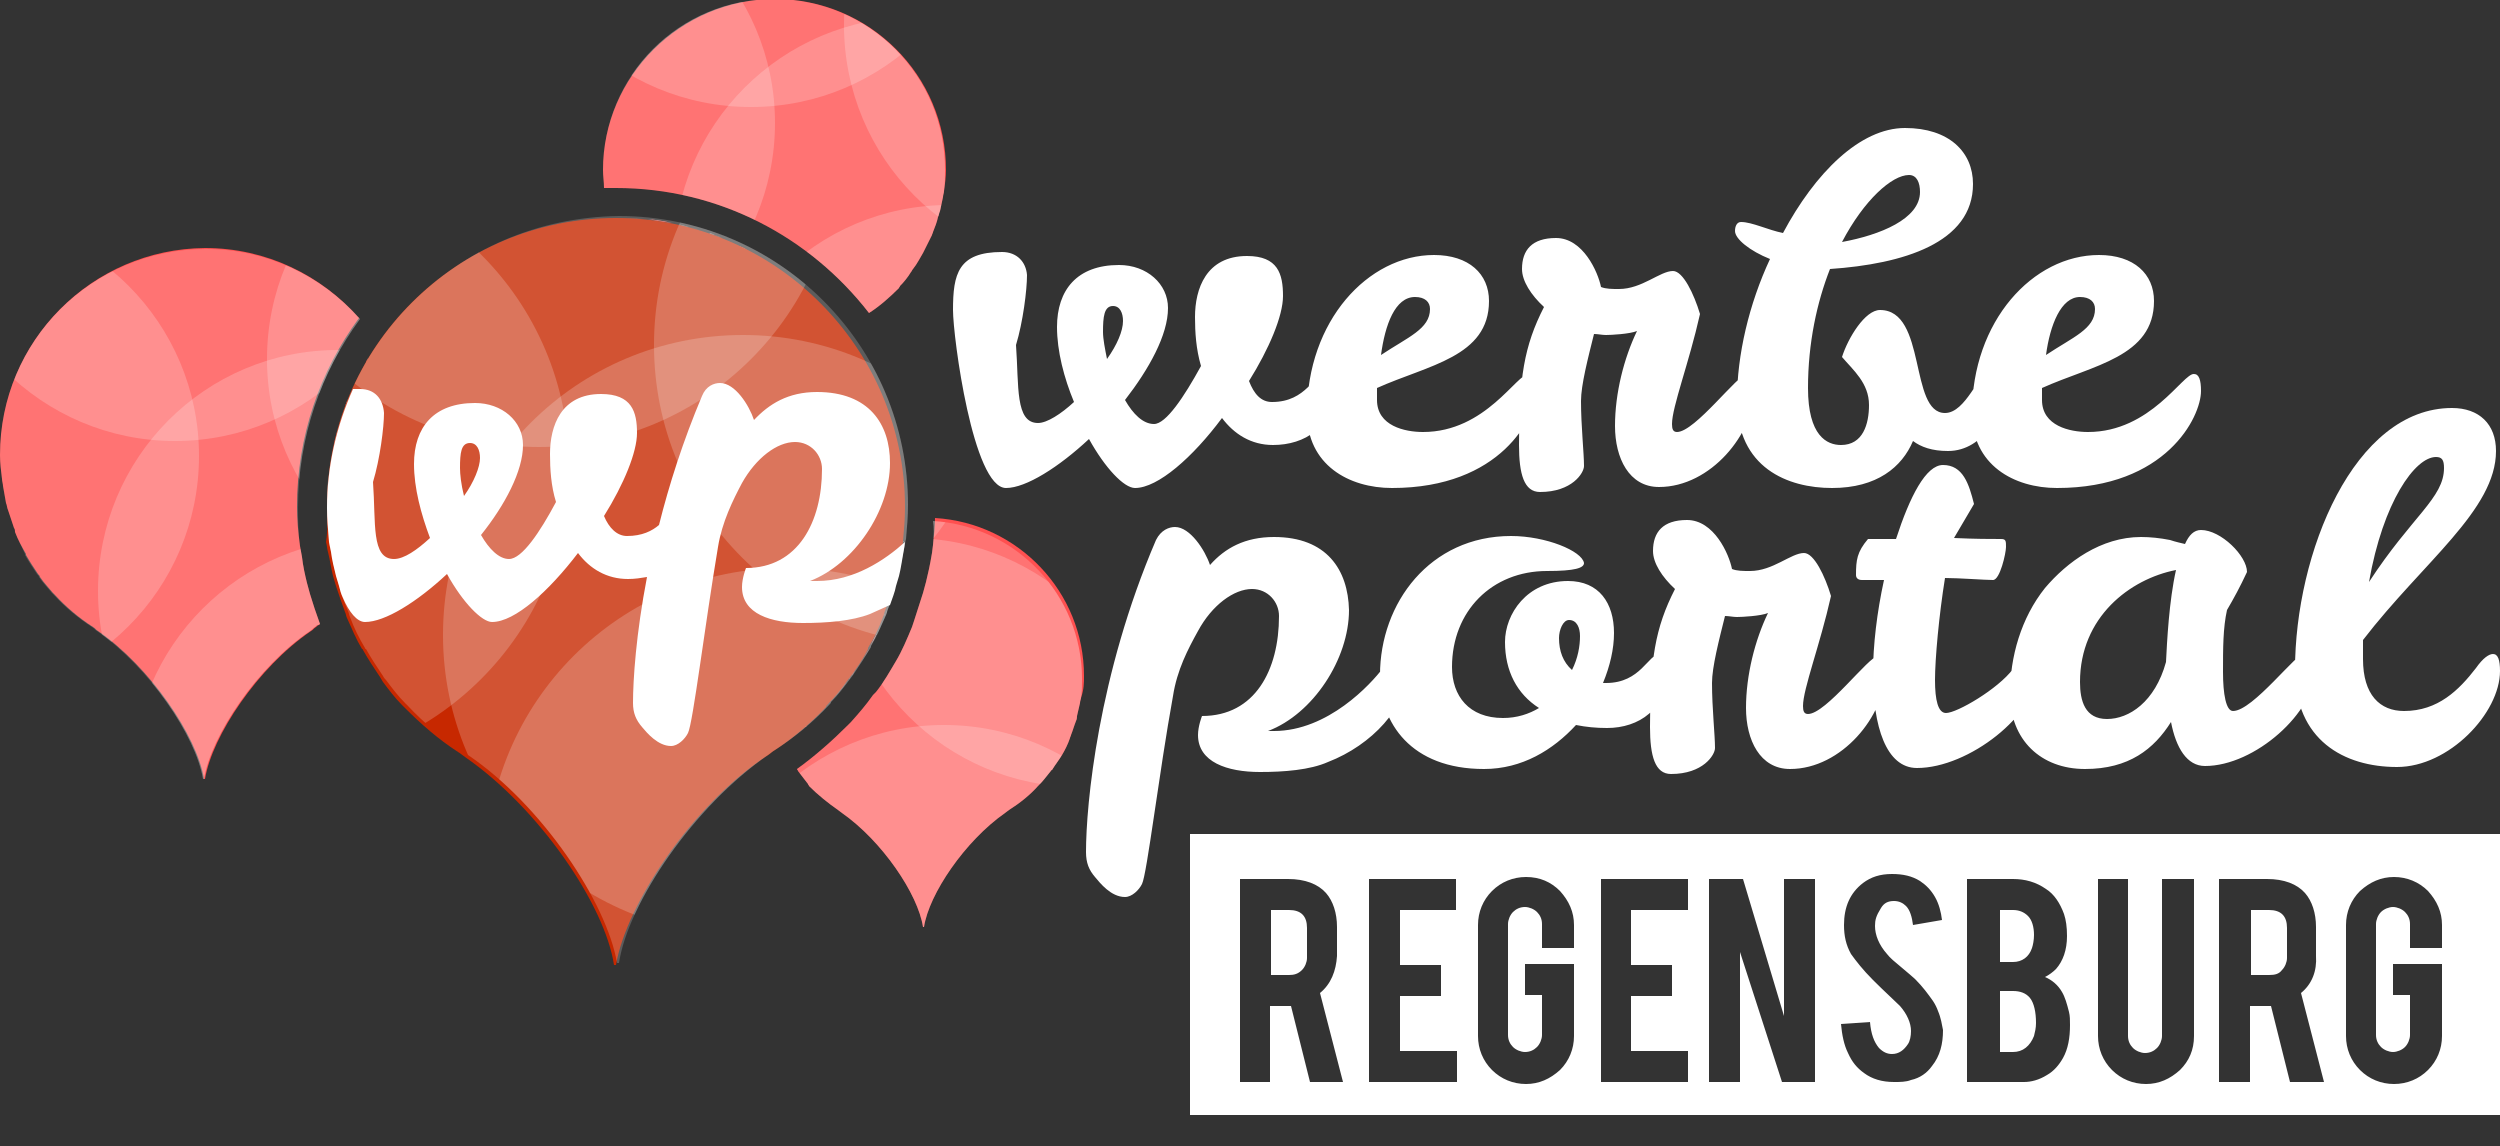
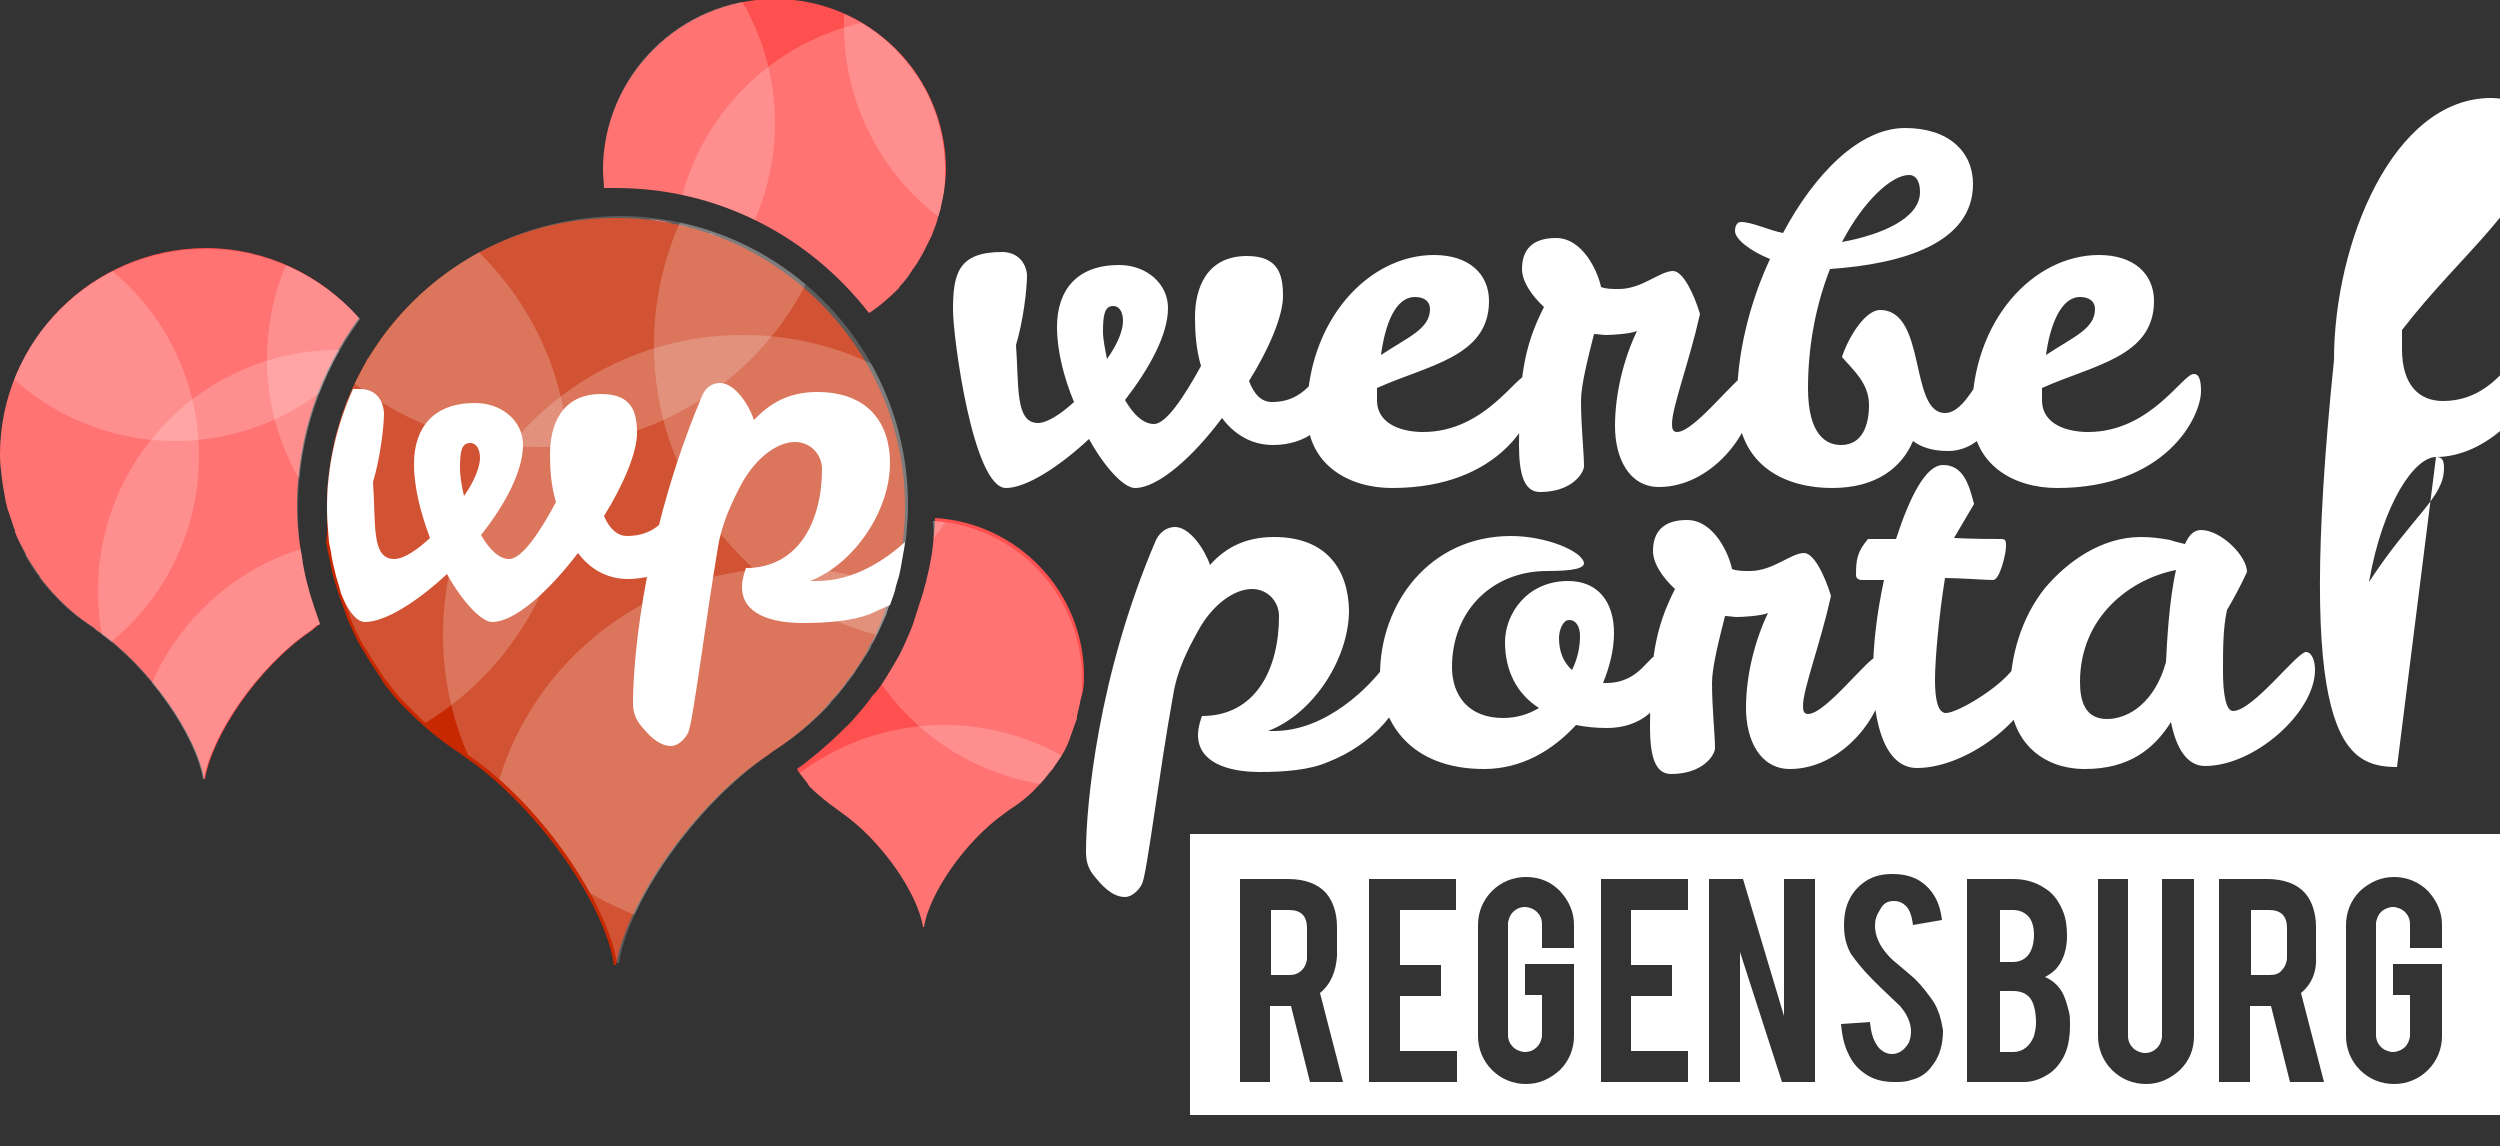
<svg xmlns="http://www.w3.org/2000/svg" xmlns:xlink="http://www.w3.org/1999/xlink" version="1.0" x="0px" y="0px" viewBox="0 0 250 114.6" enable-background="new 0 0 250 114.6" xml:space="preserve">
  <rect x="0" y="0" width="250" height="114.6" fill="#333333" stroke="none" />
  <g id="Ebene_1">
</g>
  <g id="Ebene_2">
    <g>
      <defs>
        <rect id="SVGID_2547_" y="-0.1" width="250" height="111.6" />
      </defs>
      <clipPath id="SVGID_2_">
        <use xlink:href="#SVGID_2547_" overflow="visible" />
      </clipPath>
      <g clip-path="url(#SVGID_2_)">
        <defs>
          <rect id="SVGID_2549_" y="-0.1" width="250" height="111.6" />
        </defs>
        <clipPath id="SVGID_4_">
          <use xlink:href="#SVGID_2549_" overflow="visible" />
        </clipPath>
        <path clip-path="url(#SVGID_4_)" fill="#FF5050" d="M90.5,52C90.5,52,90.5,51.9,90.5,52C90.5,51.9,90.5,51.9,90.5,52     C90.5,51.9,90.5,52,90.5,52 M89.7,57.6c0.2-0.7,0.3-1.4,0.5-2.4C90.1,56,89.9,56.8,89.7,57.6c0,0.1-0.1,0.2-0.1,0.3     C89.7,57.8,89.7,57.7,89.7,57.6 M90.2,54.9l0.1-0.5c0,0.3-0.1,0.6-0.1,0.8C90.2,55.1,90.2,55,90.2,54.9 M90.4,54.1     C90.4,54.1,90.4,54.1,90.4,54.1C90.4,54.1,90.4,54.1,90.4,54.1L90.4,54.1z M88.6,61.1C88.6,61.1,88.6,61.1,88.6,61.1     c-0.1,0.2-0.1,0.4-0.2,0.5c-0.1,0.2-0.2,0.4-0.3,0.6c0.1-0.2,0.2-0.4,0.3-0.6L88.6,61.1z M86.1,66.2c0.3-0.5,0.6-0.9,0.9-1.4     c0,0,0,0,0,0C86.6,65.3,86.4,65.8,86.1,66.2 M86.9,64.8c0.3-0.5,0.5-1,0.8-1.5C87.5,63.8,87.2,64.3,86.9,64.8     C86.9,64.8,86.9,64.8,86.9,64.8 M85.1,67.6c0.1-0.2,0.3-0.4,0.4-0.6C85.4,67.2,85.3,67.4,85.1,67.6c-0.1,0.1-0.2,0.2-0.2,0.3     c0,0,0,0,0,0L85.1,67.6z M82.9,70.3C82.9,70.3,82.9,70.3,82.9,70.3c-0.1,0.1-0.1,0.2-0.2,0.3c0,0,0,0,0,0c0,0,0,0,0,0L82.9,70.3z      M82.9,70.3c0.6-0.7,1.2-1.4,1.8-2.2C84.2,68.9,83.5,69.6,82.9,70.3 M78.2,74.4C78.2,74.4,78.2,74.4,78.2,74.4     C78.2,74.4,78.2,74.4,78.2,74.4L78.2,74.4 M80.5,72.7c0.1,0,0.1-0.1,0.2-0.1C80.6,72.6,80.5,72.6,80.5,72.7 M108.4,67.6     c0-8.4-6.6-15.3-14.9-15.8c0,0.8-0.1,1.7-0.2,2.7l-0.1,0.8c-0.2,1.2-0.4,2.1-0.6,2.9c-0.1,0.4-0.2,0.7-0.3,1.1     c-0.3,0.9-0.6,1.9-0.9,2.8l-0.2,0.6c-0.5,1.2-1,2.4-1.6,3.4c-0.6,1-1.2,2.1-2,3.1l-0.3,0.3c-0.7,1-1.4,1.8-2.2,2.7l-0.3,0.3     c-1.6,1.6-3.3,3.1-5.1,4.4c0,0.1,0.1,0.1,0.1,0.2c0.3,0.4,0.7,0.9,1,1.3c0,0.1,0.1,0.1,0.1,0.2c0.9,0.9,1.9,1.7,2.9,2.4     c0.1,0.1,0.3,0.2,0.4,0.3c4,2.8,7.6,8.1,8.1,11.4h0.1c0.5-3.3,4.1-8.6,8.1-11.4c0.1-0.1,0.3-0.2,0.4-0.3c1.1-0.7,2.1-1.5,2.9-2.4     c0,0,0.1-0.1,0.1-0.1c0.4-0.4,0.7-0.8,1.1-1.3c0.1-0.1,0.1-0.2,0.2-0.2c0.3-0.5,0.7-1,1-1.5c0,0,0,0,0,0c0.3-0.5,0.6-1.1,0.8-1.7     c0-0.1,0.1-0.2,0.1-0.3c0.2-0.5,0.3-0.9,0.5-1.4c0.1-0.2,0.1-0.4,0.1-0.5c0.1-0.4,0.2-0.9,0.3-1.3c0-0.2,0.1-0.4,0.1-0.5     C108.4,68.9,108.4,68.3,108.4,67.6" />
      </g>
      <g clip-path="url(#SVGID_2_)">
        <defs>
          <path id="SVGID_2551_" d="M78.2,74.4C78.2,74.4,78.2,74.4,78.2,74.4C78.2,74.4,78.2,74.4,78.2,74.4      C78.2,74.4,78.2,74.4,78.2,74.4 M80.5,72.7c0.1,0,0.1-0.1,0.2-0.1C80.6,72.6,80.5,72.6,80.5,72.7 M82.7,70.6      C82.6,70.6,82.6,70.6,82.7,70.6C82.6,70.6,82.6,70.6,82.7,70.6L82.7,70.6C82.7,70.6,82.7,70.6,82.7,70.6 M82.9,70.3l-0.2,0.2      C82.7,70.5,82.8,70.4,82.9,70.3C82.9,70.3,82.9,70.3,82.9,70.3 M82.9,70.3C82.9,70.3,83,70.2,82.9,70.3      C83,70.2,82.9,70.3,82.9,70.3 M83,70.2c0.6-0.7,1.2-1.4,1.7-2.1C84.2,68.9,83.6,69.5,83,70.2 M84.9,67.9      C84.9,67.9,84.9,67.9,84.9,67.9C84.9,67.9,84.9,67.9,84.9,67.9 M84.9,67.9C84.9,67.9,84.9,67.9,84.9,67.9l0.1-0.1      C85,67.8,84.9,67.8,84.9,67.9 M85,67.7C85,67.7,85.1,67.7,85,67.7L85,67.7z M85.1,67.6C85.1,67.6,85.1,67.6,85.1,67.6L85.1,67.6      c0.1-0.2,0.3-0.4,0.4-0.6C85.4,67.2,85.3,67.4,85.1,67.6 M86.1,66.2c0.2-0.3,0.4-0.6,0.6-1C86.5,65.6,86.3,65.9,86.1,66.2       M86.9,64.8c-0.1,0.1-0.2,0.3-0.2,0.4C86.7,65.1,86.8,64.9,86.9,64.8C86.9,64.8,86.9,64.8,86.9,64.8 M86.9,64.8      C86.9,64.8,86.9,64.8,86.9,64.8c0.3-0.5,0.5-1,0.8-1.5C87.5,63.8,87.2,64.3,86.9,64.8 M88.4,61.7c-0.1,0.2-0.2,0.4-0.3,0.6      C88.2,62.1,88.3,61.9,88.4,61.7L88.4,61.7C88.4,61.7,88.4,61.7,88.4,61.7 M88.4,61.7c0-0.1,0.1-0.2,0.1-0.4L88.4,61.7z       M88.6,61.3l0.1-0.2c0,0,0,0,0,0C88.6,61.2,88.6,61.2,88.6,61.3 M88.6,61.1C88.6,61.1,88.6,61.1,88.6,61.1      C88.6,61.1,88.6,61.1,88.6,61.1 M89.7,57.6c0,0.1,0,0.2-0.1,0.3C89.7,57.8,89.7,57.7,89.7,57.6c0.2-0.8,0.3-1.6,0.5-2.4      C90,56.1,89.9,56.9,89.7,57.6 M90.2,55.2c0-0.1,0-0.2,0-0.3l0-0.1C90.2,54.9,90.2,55,90.2,55.2 M90.3,54.7c0-0.1,0-0.3,0.1-0.4      L90.3,54.7z M90.3,54.2L90.3,54.2c0-0.1,0-0.1,0-0.1C90.4,54.1,90.4,54.1,90.3,54.2 M90.5,51.9C90.5,51.9,90.5,52,90.5,51.9      C90.5,52,90.5,51.9,90.5,51.9C90.5,51.9,90.5,51.9,90.5,51.9 M93.3,54.5l-0.1,0.8c-0.2,1.2-0.4,2.1-0.6,2.9      c-0.1,0.4-0.2,0.7-0.3,1.1c-0.3,0.9-0.6,1.9-0.9,2.8l-0.2,0.6c-0.5,1.2-1,2.4-1.6,3.4c-0.6,1-1.2,2.1-2,3.1l-0.3,0.3      c-0.7,1-1.4,1.8-2.2,2.7l-0.3,0.3c-1.6,1.6-3.3,3.1-5.1,4.4c0,0.1,0.1,0.1,0.1,0.2c0.3,0.4,0.7,0.9,1,1.3c0,0.1,0.1,0.1,0.1,0.2      c0.9,0.9,1.9,1.7,2.9,2.4c0.1,0.1,0.3,0.2,0.4,0.3c4,2.8,7.6,8.1,8.1,11.4h0.1c0.5-3.3,4.1-8.6,8.1-11.4      c0.1-0.1,0.3-0.2,0.4-0.3c1.1-0.7,2.1-1.5,2.9-2.4c0,0,0.1-0.1,0.1-0.1c0.4-0.4,0.7-0.8,1.1-1.3c0.1-0.1,0.1-0.2,0.2-0.2      c0.3-0.5,0.7-1,1-1.5c0,0,0,0,0,0c0.3-0.5,0.6-1.1,0.8-1.7c0-0.1,0.1-0.2,0.1-0.3c0.2-0.5,0.3-0.9,0.5-1.4      c0.1-0.2,0.1-0.4,0.1-0.5c0.1-0.4,0.2-0.9,0.3-1.3c0-0.2,0.1-0.4,0.1-0.5c0.1-0.6,0.1-1.2,0.1-1.9c0-8.4-6.6-15.3-14.9-15.8      C93.4,52.7,93.4,53.5,93.3,54.5" />
        </defs>
        <clipPath id="SVGID_6_">
          <use xlink:href="#SVGID_2551_" overflow="visible" />
        </clipPath>
        <g opacity="0.2" clip-path="url(#SVGID_6_)">
          <g>
            <defs>
              <rect id="SVGID_2553_" x="12" y="27.3" width="81.7" height="63.1" />
            </defs>
            <clipPath id="SVGID_8_">
              <use xlink:href="#SVGID_2553_" overflow="visible" />
            </clipPath>
            <path clip-path="url(#SVGID_8_)" fill="#FFFFFF" d="M52.9,88.5c13.3,0,24.1-10.8,24.1-24.1c0-13.3-10.8-24.1-24.1-24.1       S28.8,51.1,28.8,64.4C28.8,77.7,39.6,88.5,52.9,88.5" />
          </g>
        </g>
        <g opacity="0.2" clip-path="url(#SVGID_6_)">
          <g>
            <defs>
-               <rect id="SVGID_2555_" x="50.1" y="40.8" width="81.7" height="63.1" />
-             </defs>
+               </defs>
            <clipPath id="SVGID_10_">
              <use xlink:href="#SVGID_2555_" overflow="visible" />
            </clipPath>
            <path clip-path="url(#SVGID_10_)" fill="#FFFFFF" d="M91,102c13.3,0,24.1-10.8,24.1-24.1c0-13.3-10.8-24.1-24.1-24.1       S66.9,64.6,66.9,77.9C66.9,91.2,77.7,102,91,102" />
          </g>
        </g>
        <g opacity="0.2" clip-path="url(#SVGID_6_)">
          <g>
            <defs>
              <rect id="SVGID_2557_" x="67" y="17.5" width="81.7" height="63.1" />
            </defs>
            <clipPath id="SVGID_12_">
              <use xlink:href="#SVGID_2557_" overflow="visible" />
            </clipPath>
            <path clip-path="url(#SVGID_12_)" fill="#FFFFFF" d="M107.9,78.7c13.3,0,24.1-10.8,24.1-24.1c0-13.3-10.8-24.1-24.1-24.1       S83.8,41.3,83.8,54.6C83.8,67.9,94.6,78.7,107.9,78.7" />
          </g>
        </g>
        <g opacity="0.2" clip-path="url(#SVGID_6_)">
          <g>
            <defs>
              <rect id="SVGID_2559_" x="53.5" y="59.6" width="81.7" height="63.1" />
            </defs>
            <clipPath id="SVGID_14_">
              <use xlink:href="#SVGID_2559_" overflow="visible" />
            </clipPath>
            <path clip-path="url(#SVGID_14_)" fill="#FFFFFF" d="M94.4,120.7c13.3,0,24.1-10.8,24.1-24.1c0-13.3-10.8-24.1-24.1-24.1       c-13.3,0-24.1,10.8-24.1,24.1C70.3,110,81.1,120.7,94.4,120.7" />
          </g>
        </g>
        <g opacity="0.2" clip-path="url(#SVGID_6_)">
          <g>
            <defs>
              <rect id="SVGID_2561_" x="33.7" y="1.7" width="81.7" height="63.1" />
            </defs>
            <clipPath id="SVGID_16_">
              <use xlink:href="#SVGID_2561_" overflow="visible" />
            </clipPath>
            <path clip-path="url(#SVGID_16_)" fill="#FFFFFF" d="M74.6,62.8c13.3,0,24.1-10.8,24.1-24.1c0-13.3-10.8-24.1-24.1-24.1       S50.5,25.5,50.5,38.8C50.5,52.1,61.3,62.8,74.6,62.8" />
          </g>
        </g>
      </g>
      <g clip-path="url(#SVGID_2_)">
        <defs>
          <rect id="SVGID_2563_" y="-0.1" width="250" height="111.6" />
        </defs>
        <clipPath id="SVGID_18_">
          <use xlink:href="#SVGID_2563_" overflow="visible" />
        </clipPath>
        <path clip-path="url(#SVGID_18_)" fill="#FF5050" d="M61.6,21.8c-0.2,0-0.4,0-0.6,0C61.2,21.8,61.4,21.8,61.6,21.8     c0.9,0,1.8,0.1,2.7,0.1C63.4,21.9,62.5,21.8,61.6,21.8 M67.2,22.3c-0.8-0.2-1.6-0.3-2.4-0.4C65.6,22.1,66.4,22.2,67.2,22.3      M70,23c-0.7-0.2-1.4-0.4-2.2-0.6C68.6,22.6,69.3,22.8,70,23 M72.2,23.8c-0.4-0.2-0.9-0.3-1.4-0.5C71.3,23.5,71.7,23.6,72.2,23.8      M74.7,25c-0.3-0.1-0.6-0.3-0.9-0.4C74.2,24.7,74.4,24.8,74.7,25 M94.6,17c0-9.5-7.7-17.1-17.1-17.1S60.3,7.6,60.3,17     c0,0.6,0.1,1.2,0.1,1.8c0.4,0,0.8,0,1.2,0c10.3,0,19.4,4.9,25.3,12.5c1.1-0.7,2.1-1.6,3-2.5c0-0.1,0.1-0.1,0.1-0.2     c0.4-0.4,0.8-0.9,1.1-1.4c0.1-0.1,0.1-0.2,0.2-0.3c0.4-0.5,0.7-1.1,1-1.6c0,0,0,0,0,0c0.3-0.6,0.6-1.2,0.9-1.8     c0-0.1,0.1-0.2,0.1-0.3c0.2-0.5,0.4-1,0.5-1.5c0.1-0.2,0.1-0.4,0.2-0.6c0.1-0.5,0.2-0.9,0.3-1.4c0-0.2,0.1-0.4,0.1-0.6     C94.5,18.4,94.6,17.7,94.6,17" />
      </g>
      <g clip-path="url(#SVGID_2_)">
        <defs>
          <path id="SVGID_2565_" d="M74.7,25c-0.3-0.1-0.6-0.3-0.9-0.4C74.2,24.7,74.4,24.8,74.7,25 M72.2,23.8c-0.2-0.1-0.5-0.2-0.7-0.3      C71.7,23.6,71.9,23.7,72.2,23.8 M71.5,23.5c-0.2-0.1-0.4-0.2-0.6-0.2C71,23.4,71.3,23.5,71.5,23.5 M70,23      c-0.4-0.1-0.7-0.2-1.1-0.3C69.3,22.8,69.7,22.9,70,23 M68.9,22.7c-0.4-0.1-0.7-0.2-1.1-0.3C68.2,22.6,68.6,22.7,68.9,22.7       M67.2,22.3c-0.8-0.2-1.6-0.3-2.4-0.4C65.6,22.1,66.4,22.2,67.2,22.3 M61,21.8c0.2,0,0.4,0,0.6,0c0.9,0,1.8,0.1,2.7,0.1      c-0.9-0.1-1.8-0.1-2.7-0.1C61.4,21.8,61.2,21.8,61,21.8 M77.4-0.1c-9.5,0-17.1,7.7-17.1,17.1c0,0.6,0.1,1.2,0.1,1.8      c0.4,0,0.8,0,1.2,0c10.3,0,19.4,4.9,25.3,12.5c1.1-0.7,2.1-1.6,3-2.5c0-0.1,0.1-0.1,0.1-0.2c0.4-0.4,0.8-0.9,1.1-1.4      c0.1-0.1,0.1-0.2,0.2-0.3c0.4-0.5,0.7-1.1,1-1.6c0,0,0,0,0,0c0.3-0.6,0.6-1.2,0.9-1.8c0-0.1,0.1-0.2,0.1-0.3      c0.2-0.5,0.4-1,0.5-1.5c0.1-0.2,0.1-0.4,0.2-0.6c0.1-0.5,0.2-0.9,0.3-1.4c0-0.2,0.1-0.4,0.1-0.6c0.1-0.7,0.1-1.3,0.1-2      C94.6,7.6,86.9-0.1,77.4-0.1z" />
        </defs>
        <clipPath id="SVGID_20_">
          <use xlink:href="#SVGID_2565_" overflow="visible" />
        </clipPath>
        <g opacity="0.2" clip-path="url(#SVGID_20_)">
          <g>
            <defs>
              <rect id="SVGID_2567_" x="12.6" y="-24.8" width="81.7" height="63.1" />
            </defs>
            <clipPath id="SVGID_22_">
              <use xlink:href="#SVGID_2567_" overflow="visible" />
            </clipPath>
            <path clip-path="url(#SVGID_22_)" fill="#FFFFFF" d="M53.4,36.4c13.3,0,24.1-10.8,24.1-24.1c0-13.3-10.8-24.1-24.1-24.1       S29.4-1,29.4,12.3C29.4,25.6,40.1,36.4,53.4,36.4" />
          </g>
        </g>
        <g opacity="0.2" clip-path="url(#SVGID_20_)">
          <g>
            <defs>
              <rect id="SVGID_2569_" x="50.6" y="-11.3" width="81.7" height="63.1" />
            </defs>
            <clipPath id="SVGID_24_">
              <use xlink:href="#SVGID_2569_" overflow="visible" />
            </clipPath>
            <path clip-path="url(#SVGID_24_)" fill="#FFFFFF" d="M91.5,49.9c13.3,0,24.1-10.8,24.1-24.1c0-13.3-10.8-24.1-24.1-24.1       S67.4,12.5,67.4,25.8C67.4,39.1,78.2,49.9,91.5,49.9" />
          </g>
        </g>
        <g opacity="0.2" clip-path="url(#SVGID_20_)">
          <g>
            <defs>
              <rect id="SVGID_2571_" x="67.6" y="-34.6" width="81.7" height="63" />
            </defs>
            <clipPath id="SVGID_26_">
              <use xlink:href="#SVGID_2571_" overflow="visible" />
            </clipPath>
            <path clip-path="url(#SVGID_26_)" fill="#FFFFFF" d="M108.4,26.6c13.3,0,24.1-10.8,24.1-24.1c0-13.3-10.8-24.1-24.1-24.1       S84.4-10.7,84.4,2.5C84.4,15.8,95.1,26.6,108.4,26.6" />
          </g>
        </g>
        <g opacity="0.2" clip-path="url(#SVGID_20_)">
          <g>
            <defs>
-               <rect id="SVGID_2573_" x="54.1" y="7.5" width="81.7" height="63.1" />
-             </defs>
+               </defs>
            <clipPath id="SVGID_28_">
              <use xlink:href="#SVGID_2573_" overflow="visible" />
            </clipPath>
            <path clip-path="url(#SVGID_28_)" fill="#FFFFFF" d="M94.9,68.7c13.3,0,24.1-10.8,24.1-24.1c0-13.3-10.8-24.1-24.1-24.1       S70.9,31.3,70.9,44.6C70.9,57.9,81.6,68.7,94.9,68.7" />
          </g>
        </g>
        <g opacity="0.2" clip-path="url(#SVGID_20_)">
          <g>
            <defs>
-               <rect id="SVGID_2575_" x="34.2" y="-50.4" width="81.7" height="63" />
-             </defs>
+               </defs>
            <clipPath id="SVGID_30_">
              <use xlink:href="#SVGID_2575_" overflow="visible" />
            </clipPath>
            <path clip-path="url(#SVGID_30_)" fill="#FFFFFF" d="M75.1,10.7c13.3,0,24.1-10.8,24.1-24.1c0-13.3-10.8-24.1-24.1-24.1       S51-26.6,51-13.3C51,0,61.8,10.7,75.1,10.7" />
          </g>
        </g>
      </g>
      <g clip-path="url(#SVGID_2_)">
        <defs>
          <rect id="SVGID_2577_" y="-0.1" width="250" height="111.6" />
        </defs>
        <clipPath id="SVGID_32_">
          <use xlink:href="#SVGID_2577_" overflow="visible" />
        </clipPath>
        <path clip-path="url(#SVGID_32_)" fill="#FF5050" d="M35.5,38.4c0.1-0.2,0.2-0.4,0.3-0.7C35.7,38,35.6,38.2,35.5,38.4 M36.8,35.9     c-0.1,0.1-0.2,0.2-0.2,0.4C36.7,36.1,36.8,36,36.8,35.9 M33.1,55.2L33.1,55.2c0.1,0.8,0.3,1.6,0.5,2.4c0.1,0.3,0.2,0.7,0.3,1     c0.2,0.6,0.4,1.3,0.7,2c0,0,0,0,0,0c-0.2-0.7-0.5-1.3-0.7-2c-0.1-0.3-0.2-0.7-0.3-1C33.3,56.8,33.2,56,33.1,55.2 M34.8,39.9     c-0.2,0.4-0.3,0.8-0.4,1.1C34.5,40.6,34.7,40.3,34.8,39.9 M33.4,44.5c0.1-0.5,0.3-1,0.4-1.5C33.6,43.5,33.5,44,33.4,44.5      M33.2,45.5c-0.1,0.6-0.2,1.1-0.3,1.7C33,46.6,33.1,46.1,33.2,45.5 M32.8,48.1c-0.1,0.9-0.1,1.8-0.1,2.7c0,0.5,0,1.1,0.1,1.7     c0-0.6-0.1-1.1-0.1-1.7C32.7,49.8,32.7,49,32.8,48.1 M29.7,50.7c0-7.1,2.3-13.6,6.2-18.9c-3.8-4.3-9.3-7-15.4-7     C9.2,24.9,0,34.1,0,45.5c0,0.8,0.1,1.6,0.2,2.4c0,0.2,0.1,0.5,0.1,0.7c0.1,0.6,0.2,1.1,0.3,1.7c0.1,0.2,0.1,0.5,0.2,0.7     c0.2,0.6,0.4,1.2,0.6,1.8c0.1,0.1,0.1,0.3,0.1,0.4c0.3,0.8,0.7,1.5,1.1,2.2c0,0,0,0.1,0,0.1c0.4,0.7,0.8,1.3,1.2,1.9     c0.1,0.1,0.2,0.2,0.2,0.3c0.4,0.6,0.9,1.1,1.3,1.6c0.1,0.1,0.1,0.1,0.2,0.2c1.1,1.2,2.4,2.3,3.8,3.2c0.2,0.1,0.3,0.3,0.5,0.4     c5.2,3.6,9.9,10.5,10.6,14.8h0.1c0.7-4.3,5.3-11.2,10.6-14.8c0.2-0.1,0.3-0.3,0.5-0.4c0.1-0.1,0.2-0.2,0.3-0.2L32,62.4     c-0.4-1.1-0.7-2-1-3c-0.1-0.4-0.2-0.7-0.3-1.1c-0.2-0.8-0.4-1.7-0.5-2.6L30,54.6C29.8,53.1,29.7,51.9,29.7,50.7" />
      </g>
      <g clip-path="url(#SVGID_2_)">
        <defs>
          <path id="SVGID_2579_" d="M33.5,57.6c0.1,0.3,0.2,0.7,0.3,1c0.2,0.6,0.4,1.3,0.7,2c0,0,0,0,0,0c-0.2-0.7-0.5-1.3-0.7-2      C33.7,58.2,33.6,57.9,33.5,57.6c0-0.1,0-0.2-0.1-0.3C33.5,57.4,33.5,57.5,33.5,57.6 M33.5,57.3c-0.2-0.7-0.3-1.4-0.4-2.1l0,0      C33.2,55.9,33.3,56.6,33.5,57.3 M32.8,52.4c0-0.5-0.1-1-0.1-1.5C32.7,51.4,32.7,51.9,32.8,52.4 M32.7,51      C32.7,51,32.7,51,32.7,51C32.7,51,32.7,51,32.7,51 M32.7,51C32.7,50.9,32.7,50.9,32.7,51C32.7,50.9,32.7,50.9,32.7,51       M32.7,50.9C32.7,50.9,32.7,50.8,32.7,50.9C32.7,50.8,32.7,50.9,32.7,50.9 M32.7,50.7c0,0,0,0.1,0,0.1      C32.7,50.8,32.7,50.8,32.7,50.7L32.7,50.7 M32.7,50.7c0-0.9,0.1-1.8,0.1-2.7C32.7,49,32.7,49.8,32.7,50.7 M32.9,47.2      c0.1-0.6,0.2-1.2,0.3-1.7C33.1,46.1,33,46.6,32.9,47.2 M33.4,44.5c0.1-0.3,0.1-0.5,0.2-0.8C33.5,44,33.4,44.2,33.4,44.5       M33.6,43.7c0.1-0.3,0.1-0.5,0.2-0.8C33.7,43.2,33.6,43.5,33.6,43.7 M34.4,41c0-0.1,0.1-0.2,0.1-0.3      C34.5,40.8,34.4,40.9,34.4,41 M34.5,40.7c0.1-0.3,0.2-0.6,0.3-0.8C34.7,40.2,34.6,40.5,34.5,40.7 M35.5,38.4      c0.1-0.2,0.2-0.4,0.3-0.7C35.7,38,35.6,38.2,35.5,38.4 M36.6,36.2c0.1-0.1,0.1-0.2,0.2-0.4C36.8,36,36.7,36.1,36.6,36.2 M0,45.5      c0,0.8,0.1,1.6,0.2,2.4c0,0.2,0.1,0.5,0.1,0.7c0.1,0.6,0.2,1.1,0.3,1.7c0.1,0.2,0.1,0.5,0.2,0.7c0.2,0.6,0.4,1.2,0.6,1.8      c0.1,0.1,0.1,0.3,0.1,0.4c0.3,0.8,0.7,1.5,1,2.2c0,0,0,0.1,0,0.1c0.4,0.7,0.8,1.3,1.2,1.9c0.1,0.1,0.2,0.2,0.2,0.3      c0.4,0.6,0.9,1.1,1.3,1.6c0.1,0.1,0.1,0.1,0.2,0.2c1.1,1.2,2.4,2.3,3.8,3.2c0.2,0.1,0.3,0.3,0.5,0.4c5.2,3.6,9.9,10.5,10.6,14.8      h0.1c0.7-4.3,5.3-11.2,10.6-14.8c0.2-0.1,0.3-0.3,0.5-0.4c0.1-0.1,0.2-0.2,0.3-0.2L32,62.4c-0.4-1.1-0.7-2-1-3      c-0.1-0.4-0.2-0.7-0.3-1.1c-0.2-0.8-0.4-1.7-0.5-2.6L30,54.6c-0.2-1.4-0.2-2.7-0.2-3.8c0-7.1,2.3-13.6,6.2-18.9      c-3.8-4.3-9.3-7-15.4-7C9.2,24.9,0,34.1,0,45.5" />
        </defs>
        <clipPath id="SVGID_34_">
          <use xlink:href="#SVGID_2579_" overflow="visible" />
        </clipPath>
        <g opacity="0.2" clip-path="url(#SVGID_34_)">
          <g>
            <defs>
              <rect id="SVGID_2581_" x="-45.1" y="8.5" width="81.7" height="63.1" />
            </defs>
            <clipPath id="SVGID_36_">
              <use xlink:href="#SVGID_2581_" overflow="visible" />
            </clipPath>
            <path clip-path="url(#SVGID_36_)" fill="#FFFFFF" d="M-4.2,69.7c13.3,0,24.1-10.8,24.1-24.1c0-13.3-10.8-24.1-24.1-24.1       s-24.1,10.8-24.1,24.1C-28.3,58.9-17.5,69.7-4.2,69.7" />
          </g>
        </g>
        <g opacity="0.2" clip-path="url(#SVGID_34_)">
          <g>
            <defs>
              <rect id="SVGID_2583_" x="-7" y="22" width="81.7" height="63.1" />
            </defs>
            <clipPath id="SVGID_38_">
              <use xlink:href="#SVGID_2583_" overflow="visible" />
            </clipPath>
            <path clip-path="url(#SVGID_38_)" fill="#FFFFFF" d="M33.8,83.2c13.3,0,24.1-10.8,24.1-24.1c0-13.3-10.8-24.1-24.1-24.1       S9.8,45.8,9.8,59.1C9.8,72.4,20.6,83.2,33.8,83.2" />
          </g>
        </g>
        <g opacity="0.2" clip-path="url(#SVGID_34_)">
          <g>
            <defs>
              <rect id="SVGID_2585_" x="9.9" y="-1.3" width="81.7" height="63.1" />
            </defs>
            <clipPath id="SVGID_40_">
              <use xlink:href="#SVGID_2585_" overflow="visible" />
            </clipPath>
            <path clip-path="url(#SVGID_40_)" fill="#FFFFFF" d="M50.8,59.9c13.3,0,24.1-10.8,24.1-24.1c0-13.3-10.8-24.1-24.1-24.1       S26.7,22.6,26.7,35.9C26.7,49.2,37.5,59.9,50.8,59.9" />
          </g>
        </g>
        <g opacity="0.2" clip-path="url(#SVGID_34_)">
          <g>
            <defs>
              <rect id="SVGID_2587_" x="-3.6" y="40.8" width="81.7" height="63.1" />
            </defs>
            <clipPath id="SVGID_42_">
              <use xlink:href="#SVGID_2587_" overflow="visible" />
            </clipPath>
            <path clip-path="url(#SVGID_42_)" fill="#FFFFFF" d="M37.3,102c13.3,0,24.1-10.8,24.1-24.1c0-13.3-10.8-24.1-24.1-24.1       S13.2,64.6,13.2,77.9C13.2,91.2,24,102,37.3,102" />
          </g>
        </g>
        <g opacity="0.2" clip-path="url(#SVGID_34_)">
          <g>
            <defs>
              <rect id="SVGID_2589_" x="-23.4" y="-17.1" width="81.7" height="63.1" />
            </defs>
            <clipPath id="SVGID_44_">
              <use xlink:href="#SVGID_2589_" overflow="visible" />
            </clipPath>
            <path clip-path="url(#SVGID_44_)" fill="#FFFFFF" d="M17.5,44.1c13.3,0,24.1-10.8,24.1-24.1c0-13.3-10.8-24.1-24.1-24.1       S-6.6,6.7-6.6,20C-6.6,33.3,4.2,44.1,17.5,44.1" />
          </g>
        </g>
      </g>
      <g clip-path="url(#SVGID_2_)">
        <defs>
          <rect id="SVGID_2591_" y="-0.1" width="250" height="111.6" />
        </defs>
        <clipPath id="SVGID_46_">
          <use xlink:href="#SVGID_2591_" overflow="visible" />
        </clipPath>
        <path clip-path="url(#SVGID_46_)" fill="#C72800" d="M32.7,50.7c0-16,13-28.9,28.9-28.9s28.9,13,28.9,28.9c0,1.2-0.1,2.3-0.2,3.4     c0,0.3-0.1,0.7-0.2,1c-0.1,0.8-0.3,1.6-0.5,2.4c-0.1,0.3-0.2,0.7-0.3,1c-0.2,0.9-0.5,1.7-0.8,2.6c-0.1,0.2-0.1,0.4-0.2,0.6     c-0.4,1.1-0.9,2.1-1.5,3.1c0,0,0,0,0,0.1c-0.5,1-1.1,1.9-1.8,2.8c-0.1,0.1-0.2,0.3-0.3,0.4c-0.6,0.8-1.2,1.6-1.9,2.3     c-0.1,0.1-0.2,0.2-0.2,0.3c-1.6,1.7-3.4,3.2-5.4,4.5c-0.2,0.2-0.5,0.4-0.7,0.5c-7.4,5-13.9,14.8-14.9,20.8h-0.2     c-0.9-6-7.5-15.7-14.9-20.8c-0.3-0.2-0.5-0.4-0.7-0.5c-2-1.3-3.7-2.8-5.3-4.4c-0.1-0.1-0.2-0.2-0.3-0.3c-0.7-0.7-1.3-1.5-1.9-2.3     c-0.1-0.2-0.2-0.3-0.3-0.5c-0.6-0.9-1.2-1.8-1.7-2.7c0,0,0-0.1-0.1-0.1c-0.6-1-1-2-1.5-3.1c-0.1-0.2-0.1-0.4-0.2-0.6     c-0.3-0.8-0.6-1.7-0.9-2.6c-0.1-0.3-0.2-0.7-0.3-1c-0.2-0.8-0.3-1.6-0.5-2.4c-0.1-0.3-0.1-0.7-0.2-1C32.8,53,32.7,51.9,32.7,50.7     " />
      </g>
      <g clip-path="url(#SVGID_2_)">
        <defs>
          <path id="SVGID_2593_" d="M32.7,50.7c0,1.2,0.1,2.3,0.2,3.4c0,0.3,0.1,0.7,0.2,1c0.1,0.8,0.3,1.6,0.5,2.4c0.1,0.3,0.2,0.7,0.3,1      c0.2,0.9,0.5,1.7,0.9,2.6c0.1,0.2,0.1,0.4,0.2,0.6c0.4,1.1,0.9,2.1,1.5,3.1c0,0,0,0.1,0.1,0.1c0.5,0.9,1.1,1.8,1.7,2.7      c0.1,0.2,0.2,0.3,0.3,0.4c0.6,0.8,1.2,1.6,1.9,2.3c0.1,0.1,0.2,0.2,0.3,0.3c1.6,1.7,3.4,3.2,5.3,4.4c0.2,0.2,0.5,0.4,0.7,0.5      c7.4,5,13.9,14.8,14.9,20.8h0.2c0.9-6,7.5-15.7,14.9-20.8c0.3-0.2,0.5-0.4,0.7-0.5c2-1.3,3.8-2.8,5.4-4.5      c0.1-0.1,0.2-0.2,0.2-0.3c0.7-0.7,1.3-1.5,1.9-2.3c0.1-0.1,0.2-0.3,0.3-0.4c0.6-0.9,1.2-1.8,1.8-2.8c0,0,0,0,0-0.1      c0.6-1,1-2,1.5-3.1c0.1-0.2,0.1-0.4,0.2-0.6c0.3-0.8,0.6-1.7,0.8-2.6c0.1-0.3,0.2-0.7,0.3-1c0.2-0.8,0.3-1.6,0.5-2.4      c0.1-0.3,0.1-0.7,0.2-1c0.1-1.1,0.2-2.3,0.2-3.4c0-16-13-28.9-28.9-28.9C45.6,21.8,32.7,34.8,32.7,50.7" />
        </defs>
        <clipPath id="SVGID_48_">
          <use xlink:href="#SVGID_2593_" overflow="visible" />
        </clipPath>
        <g opacity="0.2" clip-path="url(#SVGID_48_)">
          <g>
            <defs>
              <rect id="SVGID_2595_" x="-24" y="0.5" width="101.7" height="78.5" />
            </defs>
            <clipPath id="SVGID_50_">
              <use xlink:href="#SVGID_2595_" overflow="visible" />
            </clipPath>
            <path clip-path="url(#SVGID_50_)" fill="#FFFFFF" d="M26.9,76.7c16.5,0,30-13.4,30-30s-13.4-30-30-30s-30,13.4-30,30       S10.4,76.7,26.9,76.7" />
          </g>
        </g>
        <g opacity="0.2" clip-path="url(#SVGID_48_)">
          <g>
            <defs>
              <rect id="SVGID_2597_" x="23.4" y="17.3" width="101.7" height="78.5" />
            </defs>
            <clipPath id="SVGID_52_">
              <use xlink:href="#SVGID_2597_" overflow="visible" />
            </clipPath>
            <path clip-path="url(#SVGID_52_)" fill="#FFFFFF" d="M74.3,93.5c16.5,0,30-13.4,30-30s-13.4-30-30-30s-30,13.4-30,30       S57.8,93.5,74.3,93.5" />
          </g>
        </g>
        <g opacity="0.2" clip-path="url(#SVGID_48_)">
          <g>
            <defs>
              <rect id="SVGID_2599_" x="44.5" y="-11.7" width="101.7" height="78.5" />
            </defs>
            <clipPath id="SVGID_54_">
              <use xlink:href="#SVGID_2599_" overflow="visible" />
            </clipPath>
            <path clip-path="url(#SVGID_54_)" fill="#FFFFFF" d="M95.4,64.5c16.5,0,30-13.4,30-30s-13.4-30-30-30s-30,13.4-30,30       S78.8,64.5,95.4,64.5" />
          </g>
        </g>
        <g opacity="0.2" clip-path="url(#SVGID_48_)">
          <g>
            <defs>
              <rect id="SVGID_2601_" x="27.7" y="40.7" width="101.7" height="78.5" />
            </defs>
            <clipPath id="SVGID_56_">
              <use xlink:href="#SVGID_2601_" overflow="visible" />
            </clipPath>
            <path clip-path="url(#SVGID_56_)" fill="#FFFFFF" d="M78.6,116.8c16.5,0,30-13.4,30-30s-13.4-30-30-30s-30,13.4-30,30       S62,116.8,78.6,116.8" />
          </g>
        </g>
        <g opacity="0.2" clip-path="url(#SVGID_48_)">
          <g>
            <defs>
              <rect id="SVGID_2603_" x="3" y="-31.4" width="101.7" height="78.5" />
            </defs>
            <clipPath id="SVGID_58_">
              <use xlink:href="#SVGID_2603_" overflow="visible" />
            </clipPath>
            <path clip-path="url(#SVGID_58_)" fill="#FFFFFF" d="M53.9,44.7c16.5,0,30-13.4,30-30s-13.4-30-30-30s-30,13.4-30,30       S37.4,44.7,53.9,44.7" />
          </g>
        </g>
      </g>
      <g clip-path="url(#SVGID_2_)">
        <defs>
          <rect id="SVGID_2605_" y="-0.1" width="250" height="111.6" />
        </defs>
        <clipPath id="SVGID_60_">
          <use xlink:href="#SVGID_2605_" overflow="visible" />
        </clipPath>
        <path clip-path="url(#SVGID_60_)" fill="#FFFFFF" d="M46,46.8c0-1.5,0.1-2.5,1-2.5c0.7,0,1,0.7,1,1.5c0,0.9-0.6,2.4-1.6,3.8     C46.1,48.4,46,47.4,46,46.8 M36,38.9c-0.3,0-0.5,0-0.7,0c-1.6,3.6-2.6,7.6-2.6,11.9c0,1,0.1,2.2,0.2,3.4l0.2,1     c0.1,0.8,0.3,1.6,0.5,2.4c0.1,0.3,0.2,0.7,0.3,1c0.1,0.4,0.2,0.8,0.4,1.2c0.6,1.4,1.4,2.4,2.2,2.4c2,0,5.2-2,8.2-4.8     c1.6,2.9,3.5,4.8,4.5,4.8c2.3,0,5.7-3.1,8.6-6.9c1.2,1.6,2.9,2.6,5,2.6c0.7,0,1.3-0.1,1.9-0.2c-1.1,5.7-1.4,10.3-1.4,12.6     c0,1,0.3,1.7,0.9,2.4c0.5,0.6,1.6,1.9,2.9,1.9c0.7,0,1.4-0.7,1.7-1.3c0.5-1,1.7-10.9,3-18.6c0.4-2.5,1.5-4.7,2.4-6.4     c1.4-2.5,3.5-4.1,5.3-4.1c1.6,0,2.7,1.3,2.7,2.7c0,5.3-2.4,9.9-7.6,9.9c0,0-0.4,1-0.4,1.9c0,2.7,2.9,3.6,6.1,3.6     c2.4,0,4.9-0.2,6.7-0.9c0.7-0.3,1.3-0.6,2-0.9c0.2-0.6,0.5-1.3,0.6-1.9c0.1-0.3,0.2-0.7,0.3-1c0.2-0.8,0.3-1.6,0.5-2.7l0.1-0.7     c0,0,0,0,0,0c-2,1.8-5.1,3.9-8.8,3.9H81c4.4-1.7,8-7,8-11.8c0-3.9-2.1-7.1-7.3-7.1c-2.9,0-4.8,1.2-6.3,2.8     c-0.5-1.5-1.9-3.7-3.4-3.7c-0.6,0-1.4,0.3-1.8,1.3c-1.9,4.5-3.3,8.9-4.3,12.9c-0.7,0.6-1.7,1.1-3.2,1.1c-1,0-1.8-0.8-2.3-2     c2-3.2,3.3-6.4,3.3-8.3c0-2.1-0.5-3.9-3.6-3.9c-4,0-5.1,3.2-5.1,6c0,1.5,0.1,3.2,0.6,4.8c-1.6,3-3.4,5.7-4.7,5.7     c-1,0-2-1-2.8-2.4c2.4-3,4.2-6.4,4.2-9c0-2.4-2.1-4.2-4.8-4.2c-4.1,0-6.1,2.4-6.1,6.1c0,2.4,0.7,5,1.6,7.4     c-1.3,1.2-2.6,2.1-3.6,2.1c-2.3,0-1.8-3.6-2.1-7.7c0.7-2.3,1.1-5.5,1.1-6.9C38.3,39.9,37.5,38.9,36,38.9" />
-         <path clip-path="url(#SVGID_60_)" fill="#FFFFFF" d="M243.6,45.7c0.6,0,0.8,0.3,0.8,1.1c0,3-3.2,4.8-7.5,11.4     C238.3,50.2,241.5,45.7,243.6,45.7 M239.7,76.7c5.2,0,10.3-5.4,10.3-9.6c0-1.1-0.2-1.7-0.7-1.7c-0.4,0-1,0.4-1.7,1.4     c-1.7,2.2-3.8,4.3-7.2,4.3c-2.4,0-4.1-1.6-4.1-5.2v-1.9c6-7.8,13.3-13,13.3-18.9c0-2.7-1.7-4.3-4.4-4.3     c-9.8,0-15.7,14.5-15.7,26.2C229.5,74,234.4,76.7,239.7,76.7 M210.7,71.9c-2.2,0-2.7-1.8-2.7-3.7c0-6.5,5-10.3,9.6-11.2     c-0.7,3.1-0.9,7.2-1,9.2C215.5,70.2,212.9,71.9,210.7,71.9 M217,54c-1-0.2-2-0.3-2.9-0.3c-4,0-7.4,2.5-9.6,5.1     c-2.4,3-3.5,6.9-3.5,10.6c0,4.6,3.1,7.5,7.5,7.5c4.4,0,6.9-2,8.6-4.7c0.5,2.6,1.6,4.4,3.4,4.4c5,0,11-5.4,11-9.6     c0-1.1-0.4-1.8-0.9-1.8c-0.9,0-5.3,5.9-7.3,5.9c-0.7,0-1-1.7-1-3.9c0-2.4,0-4.4,0.4-6.2c0.7-1.2,1.3-2.3,2-3.8     c0-1.6-2.6-4.2-4.6-4.2c-0.7,0-1.2,0.5-1.6,1.4C218.1,54.3,217.6,54.2,217,54z M186.8,53.9c-1.1,1.3-1.2,2.1-1.2,3.6     c0,0.3,0.2,0.5,0.6,0.5h2.2c-0.7,3.2-1.1,6.5-1.1,9.4c0,5.2,1.3,9.4,4.4,9.4c5.2,0,12-5.4,12-9.6c0-1.1-0.2-1.7-0.7-1.7     c-0.4,0-1,0.4-1.7,1.4c-1.5,2-5.6,4.4-6.7,4.4c-0.8,0-1.1-1.3-1.1-3.3c0-2.1,0.4-6.5,1-10.2c1.4,0,4,0.2,4.8,0.2     c0.7,0,1.3-2.7,1.3-3.3c0-0.6,0-0.8-0.5-0.8c-1.1,0-2.5,0-4.7-0.1l2-3.4c-0.5-2-1.1-3.9-3.1-3.9c-1.7,0-3.3,3.1-4.7,7.4     C188.3,53.9,187.4,53.9,186.8,53.9 M180.4,55.3c-1.3,0-3.1,1.8-5.4,1.8c-0.7,0-1.3,0-1.8-0.2c-0.3-1.5-1.8-4.9-4.5-4.9     c-2.4,0-3.4,1.2-3.4,3.1c0,1.2,0.9,2.6,2.2,3.8c-2,3.9-2.5,7.1-2.5,13.8c0,2.9,0.5,4.7,2.1,4.7c3.2,0,4.4-1.9,4.4-2.6     c0-1.3-0.3-4-0.3-6.5c0-1.6,0.7-4.3,1.3-6.7c0.4,0,0.8,0.1,1.2,0.1c0.5,0,2.4-0.1,3.1-0.4c-1.3,2.7-2.2,6.2-2.2,9.5     c0,3.2,1.4,6.1,4.4,6.1c5.2,0,9.5-5.4,9.5-9.6c0-1.1-0.2-1.7-0.7-1.7c-0.9,0-5.2,5.8-7,5.8c-0.4,0-0.5-0.3-0.5-0.8     c0-1.7,1.7-6.1,2.8-11C182.5,57.6,181.4,55.3,180.4,55.3z M155.9,63.8c0-0.8,0.4-1.8,1-1.8c0.8,0,1.1,0.8,1.1,1.6     c0,1-0.2,2.2-0.8,3.4C156.3,66.2,155.9,65.1,155.9,63.8 M151.1,53.6c-8.1,0-13.1,6.7-13.1,13.9c0,4.8,3.1,9.4,10.4,9.4     c3.8,0,6.9-1.9,9.2-4.4c1,0.2,2,0.3,3.1,0.3c3.2,0,6-1.9,6-5.7c0-1.1-0.2-1.7-0.7-1.7c-1.2,0-1.9,2.9-5.4,2.9h-0.3     c0.7-1.7,1.1-3.4,1.1-5c0-3-1.5-5.2-4.6-5.2c-4.1,0-6.3,3.3-6.3,6.1c0,2.9,1.2,5.2,3.4,6.6c-1,0.6-2.2,1-3.6,1     c-3.4,0-5.1-2.2-5.1-5.1c0-5.6,4-9.6,9.5-9.6c2.8,0,3.7-0.3,3.7-0.8C158.2,55.1,154.6,53.6,151.1,53.6 M127.4,53.7     c-2.9,0-4.9,1.1-6.4,2.8c-0.5-1.5-2-3.8-3.5-3.8c-0.6,0-1.4,0.3-1.9,1.3c-5.8,13.5-7,26.5-7,31.2c0,1.1,0.3,1.8,0.9,2.5     c0.5,0.6,1.6,2,3,2c0.7,0,1.4-0.7,1.7-1.3c0.5-1,1.7-11.1,3.1-18.8c0.4-2.6,1.5-4.7,2.5-6.5c1.4-2.6,3.6-4.2,5.4-4.2     c1.6,0,2.7,1.3,2.7,2.7c0,5.4-2.4,10-7.7,10c0,0-0.4,1-0.4,1.9c0,2.7,2.9,3.7,6.2,3.7c2.4,0,5-0.2,6.8-1c4.4-1.7,7.9-5.5,7.9-9.1     c0-1.1-0.2-1.7-0.7-1.7c-0.4,0-1,0.4-1.7,1.4c-1.2,1.6-5.5,6.3-10.9,6.3h-0.6c4.5-1.7,8.1-7.2,8.1-12.1     C134.8,57,132.7,53.7,127.4,53.7" />
+         <path clip-path="url(#SVGID_60_)" fill="#FFFFFF" d="M243.6,45.7c0.6,0,0.8,0.3,0.8,1.1c0,3-3.2,4.8-7.5,11.4     C238.3,50.2,241.5,45.7,243.6,45.7 c5.2,0,10.3-5.4,10.3-9.6c0-1.1-0.2-1.7-0.7-1.7c-0.4,0-1,0.4-1.7,1.4     c-1.7,2.2-3.8,4.3-7.2,4.3c-2.4,0-4.1-1.6-4.1-5.2v-1.9c6-7.8,13.3-13,13.3-18.9c0-2.7-1.7-4.3-4.4-4.3     c-9.8,0-15.7,14.5-15.7,26.2C229.5,74,234.4,76.7,239.7,76.7 M210.7,71.9c-2.2,0-2.7-1.8-2.7-3.7c0-6.5,5-10.3,9.6-11.2     c-0.7,3.1-0.9,7.2-1,9.2C215.5,70.2,212.9,71.9,210.7,71.9 M217,54c-1-0.2-2-0.3-2.9-0.3c-4,0-7.4,2.5-9.6,5.1     c-2.4,3-3.5,6.9-3.5,10.6c0,4.6,3.1,7.5,7.5,7.5c4.4,0,6.9-2,8.6-4.7c0.5,2.6,1.6,4.4,3.4,4.4c5,0,11-5.4,11-9.6     c0-1.1-0.4-1.8-0.9-1.8c-0.9,0-5.3,5.9-7.3,5.9c-0.7,0-1-1.7-1-3.9c0-2.4,0-4.4,0.4-6.2c0.7-1.2,1.3-2.3,2-3.8     c0-1.6-2.6-4.2-4.6-4.2c-0.7,0-1.2,0.5-1.6,1.4C218.1,54.3,217.6,54.2,217,54z M186.8,53.9c-1.1,1.3-1.2,2.1-1.2,3.6     c0,0.3,0.2,0.5,0.6,0.5h2.2c-0.7,3.2-1.1,6.5-1.1,9.4c0,5.2,1.3,9.4,4.4,9.4c5.2,0,12-5.4,12-9.6c0-1.1-0.2-1.7-0.7-1.7     c-0.4,0-1,0.4-1.7,1.4c-1.5,2-5.6,4.4-6.7,4.4c-0.8,0-1.1-1.3-1.1-3.3c0-2.1,0.4-6.5,1-10.2c1.4,0,4,0.2,4.8,0.2     c0.7,0,1.3-2.7,1.3-3.3c0-0.6,0-0.8-0.5-0.8c-1.1,0-2.5,0-4.7-0.1l2-3.4c-0.5-2-1.1-3.9-3.1-3.9c-1.7,0-3.3,3.1-4.7,7.4     C188.3,53.9,187.4,53.9,186.8,53.9 M180.4,55.3c-1.3,0-3.1,1.8-5.4,1.8c-0.7,0-1.3,0-1.8-0.2c-0.3-1.5-1.8-4.9-4.5-4.9     c-2.4,0-3.4,1.2-3.4,3.1c0,1.2,0.9,2.6,2.2,3.8c-2,3.9-2.5,7.1-2.5,13.8c0,2.9,0.5,4.7,2.1,4.7c3.2,0,4.4-1.9,4.4-2.6     c0-1.3-0.3-4-0.3-6.5c0-1.6,0.7-4.3,1.3-6.7c0.4,0,0.8,0.1,1.2,0.1c0.5,0,2.4-0.1,3.1-0.4c-1.3,2.7-2.2,6.2-2.2,9.5     c0,3.2,1.4,6.1,4.4,6.1c5.2,0,9.5-5.4,9.5-9.6c0-1.1-0.2-1.7-0.7-1.7c-0.9,0-5.2,5.8-7,5.8c-0.4,0-0.5-0.3-0.5-0.8     c0-1.7,1.7-6.1,2.8-11C182.5,57.6,181.4,55.3,180.4,55.3z M155.9,63.8c0-0.8,0.4-1.8,1-1.8c0.8,0,1.1,0.8,1.1,1.6     c0,1-0.2,2.2-0.8,3.4C156.3,66.2,155.9,65.1,155.9,63.8 M151.1,53.6c-8.1,0-13.1,6.7-13.1,13.9c0,4.8,3.1,9.4,10.4,9.4     c3.8,0,6.9-1.9,9.2-4.4c1,0.2,2,0.3,3.1,0.3c3.2,0,6-1.9,6-5.7c0-1.1-0.2-1.7-0.7-1.7c-1.2,0-1.9,2.9-5.4,2.9h-0.3     c0.7-1.7,1.1-3.4,1.1-5c0-3-1.5-5.2-4.6-5.2c-4.1,0-6.3,3.3-6.3,6.1c0,2.9,1.2,5.2,3.4,6.6c-1,0.6-2.2,1-3.6,1     c-3.4,0-5.1-2.2-5.1-5.1c0-5.6,4-9.6,9.5-9.6c2.8,0,3.7-0.3,3.7-0.8C158.2,55.1,154.6,53.6,151.1,53.6 M127.4,53.7     c-2.9,0-4.9,1.1-6.4,2.8c-0.5-1.5-2-3.8-3.5-3.8c-0.6,0-1.4,0.3-1.9,1.3c-5.8,13.5-7,26.5-7,31.2c0,1.1,0.3,1.8,0.9,2.5     c0.5,0.6,1.6,2,3,2c0.7,0,1.4-0.7,1.7-1.3c0.5-1,1.7-11.1,3.1-18.8c0.4-2.6,1.5-4.7,2.5-6.5c1.4-2.6,3.6-4.2,5.4-4.2     c1.6,0,2.7,1.3,2.7,2.7c0,5.4-2.4,10-7.7,10c0,0-0.4,1-0.4,1.9c0,2.7,2.9,3.7,6.2,3.7c2.4,0,5-0.2,6.8-1c4.4-1.7,7.9-5.5,7.9-9.1     c0-1.1-0.2-1.7-0.7-1.7c-0.4,0-1,0.4-1.7,1.4c-1.2,1.6-5.5,6.3-10.9,6.3h-0.6c4.5-1.7,8.1-7.2,8.1-12.1     C134.8,57,132.7,53.7,127.4,53.7" />
        <path clip-path="url(#SVGID_60_)" fill="#FFFFFF" d="M208,29.7c1,0,1.5,0.5,1.5,1.2c0,2-2.2,2.8-4.9,4.6     C205,32.5,206.1,29.7,208,29.7 M208.8,43.2c-1.8,0-4.6-0.6-4.6-3.2v-1.2c5.1-2.3,11.2-3.1,11.2-8.7c0-2.7-2-4.6-5.5-4.6     c-6.6,0-12.7,6.6-12.7,15.8c0,5.2,4.2,7.5,8.5,7.5c10.9,0,14.4-7.1,14.4-9.7c0-1.1-0.2-1.7-0.7-1.7     C218.3,37.3,215.1,43.2,208.8,43.2 M190.9,17.5c0.8,0,1.1,0.8,1.1,1.7c0,2.7-4,4.3-7.8,5C186.4,20,189.2,17.5,190.9,17.5      M194.8,45.1c3.7,0,5.5-4.2,5.5-5.6c0-1-0.7-2.3-1.4-2.3c-1,0-2.3,4.1-4.4,4.1c-3.6,0-1.8-10.3-6.5-10.3c-1.5,0-3.2,2.8-3.8,4.7     c1.1,1.3,2.7,2.6,2.7,4.8c0,1.9-0.6,4-2.8,4c-1.4,0-3.3-0.9-3.3-5.7c0-4.5,0.9-8.6,2.2-11.9c7.3-0.5,14.3-2.6,14.3-8.5     c0-3.2-2.4-5.6-6.8-5.6c-4.5,0-9,4.5-12.2,10.5c-1.5-0.3-3.1-1.1-4.2-1.1c-0.4,0-0.6,0.4-0.6,0.9c0,0.8,1.5,2,3.5,2.8     c-2.1,4.5-3.3,9.6-3.3,14.1c0,6.8,5.1,8.8,9.5,8.8c4.5,0,7-2.1,8.1-4.7C192.1,44.7,193.2,45.1,194.8,45.1 M167.3,27.1     c-1.3,0-3.1,1.8-5.4,1.8c-0.7,0-1.3,0-1.8-0.2c-0.3-1.5-1.8-4.9-4.5-4.9c-2.4,0-3.4,1.2-3.4,3.1c0,1.2,0.9,2.6,2.2,3.8     c-2,3.9-2.5,7.1-2.5,13.8c0,2.9,0.5,4.7,2.1,4.7c3.2,0,4.4-1.9,4.4-2.6c0-1.3-0.3-4-0.3-6.5c0-1.6,0.7-4.3,1.3-6.7     c0.4,0,0.8,0.1,1.2,0.1c0.5,0,2.4-0.1,3.1-0.4c-1.3,2.7-2.2,6.2-2.2,9.5c0,3.2,1.4,6.1,4.4,6.1c5.2,0,9.5-5.4,9.5-9.6     c0-1.1-0.2-1.7-0.7-1.7c-0.9,0-5.2,5.8-7,5.8c-0.4,0-0.5-0.3-0.5-0.8c0-1.7,1.7-6.1,2.8-11C169.4,29.4,168.3,27.1,167.3,27.1z      M141.5,29.7c1,0,1.5,0.5,1.5,1.2c0,2-2.2,2.8-4.9,4.6C138.5,32.5,139.5,29.7,141.5,29.7 M142.3,43.2c-1.8,0-4.6-0.6-4.6-3.2     v-1.2c5.1-2.3,11.2-3.1,11.2-8.7c0-2.7-2-4.6-5.5-4.6c-6.6,0-12.7,6.6-12.7,15.8c0,5.2,4.2,7.5,8.5,7.5c10.9,0,14.4-7.1,14.4-9.7     c0-1.1-0.2-1.7-0.7-1.7C151.7,37.3,148.6,43.2,142.3,43.2 M110.3,33.2c0-1.5,0.1-2.6,1-2.6c0.7,0,1,0.7,1,1.5     c0,1-0.6,2.4-1.6,3.8C110.5,34.9,110.3,33.9,110.3,33.2 M100.2,25.2c-4.4,0-4.9,2.2-4.9,5.8c0,2.7,2,17.8,5.3,17.8     c2,0,5.3-2.1,8.3-4.9c1.6,2.9,3.5,4.9,4.6,4.9c2.3,0,5.8-3.1,8.7-7c1.2,1.6,2.9,2.7,5.1,2.7c3.2,0,6-1.8,6-5.5     c0-1.1-0.2-1.7-0.7-1.7c-1.2,0-1.9,2.9-5.4,2.9c-1.1,0-1.8-0.8-2.3-2.1c2-3.2,3.4-6.5,3.4-8.5c0-2.2-0.5-4-3.6-4     c-4.1,0-5.2,3.3-5.2,6.1c0,1.5,0.1,3.2,0.6,4.9c-1.7,3.1-3.5,5.8-4.7,5.8c-1.1,0-2.1-1-2.9-2.4c2.4-3.1,4.3-6.5,4.3-9.2     c0-2.4-2.1-4.3-4.9-4.3c-4.2,0-6.2,2.5-6.2,6.2c0,2.4,0.7,5.1,1.7,7.5c-1.3,1.2-2.7,2.1-3.6,2.1c-2.3,0-1.9-3.7-2.2-7.8     c0.7-2.3,1.1-5.5,1.1-7C102.6,26.2,101.7,25.2,100.2,25.2" />
        <path clip-path="url(#SVGID_60_)" fill="#FFFFFF" d="M130.2,97c0.3-0.3,0.5-0.8,0.5-1.2v-3c0-1.2-0.6-1.8-1.8-1.8h-1.8v6.5h1.8     C129.4,97.5,129.8,97.4,130.2,97 M203.2,94.8c0.1-0.3,0.2-0.8,0.2-1.3c0-0.8-0.2-1.5-0.6-1.9c-0.4-0.4-0.9-0.6-1.5-0.6H200v5.2     h1.3C202.2,96.2,202.9,95.7,203.2,94.8 M203.4,103.6c0.1-0.4,0.2-0.8,0.2-1.3c0-1.1-0.2-2-0.6-2.5c-0.4-0.5-1-0.7-1.7-0.7H200     v6.1h1.3C202.3,105.2,203,104.6,203.4,103.6 M228.2,97c0.3-0.3,0.5-0.8,0.5-1.2v-3c0-1.2-0.6-1.8-1.8-1.8h-1.8v6.5h1.8     C227.5,97.5,227.9,97.4,228.2,97 M244.2,103.6c0,1.3-0.5,2.5-1.4,3.4c-0.9,0.9-2.1,1.4-3.4,1.4c-1.3,0-2.5-0.5-3.4-1.4     c-0.9-0.9-1.4-2.1-1.4-3.4V92.5c0-1.3,0.5-2.5,1.4-3.4c1-0.9,2.1-1.4,3.4-1.4c1.3,0,2.5,0.5,3.4,1.4c0.9,1,1.4,2.1,1.4,3.4v2.3     H241v-2.4c0-0.5-0.2-0.9-0.5-1.2c-0.3-0.3-0.8-0.5-1.2-0.5s-0.9,0.2-1.2,0.5c-0.3,0.3-0.5,0.8-0.5,1.2v11.1     c0,0.5,0.2,0.9,0.5,1.2c0.3,0.3,0.8,0.5,1.2,0.5s0.9-0.2,1.2-0.5c0.3-0.3,0.5-0.8,0.5-1.2v-4h-1.7v-3.1h4.9V103.6z M230.1,99.3     l2.3,8.9H229l-1.9-7.6h-0.3h-1.8v7.6h-3.1V87.9h4.8c1.7,0,3,0.5,3.8,1.4c0.7,0.8,1.1,2,1.1,3.4v2.9     C231.7,97.1,231.2,98.4,230.1,99.3 M219.4,103.6c0,1.4-0.5,2.5-1.4,3.4c-1,0.9-2.1,1.4-3.4,1.4c-1.3,0-2.5-0.5-3.4-1.4     c-0.9-0.9-1.4-2.1-1.4-3.4V87.9h3v15.7c0,0.5,0.2,0.9,0.5,1.2c0.3,0.3,0.8,0.5,1.2,0.5c0.5,0,0.9-0.2,1.2-0.5     c0.3-0.3,0.5-0.8,0.5-1.2V87.9h3.2V103.6z M207,102.5c0,1.3-0.2,2.4-0.7,3.3c-0.4,0.7-0.9,1.3-1.6,1.7c-0.8,0.5-1.6,0.7-2.3,0.7     h-5.7V87.9h4.6c1.2,0,2.3,0.3,3.3,1c0.8,0.5,1.4,1.4,1.8,2.5c0.2,0.6,0.3,1.3,0.3,2.2c0,1.4-0.4,2.5-1.1,3.3     c-0.3,0.3-0.7,0.6-1.1,0.8c0.7,0.3,1.3,0.8,1.7,1.5c0.3,0.5,0.5,1.2,0.7,2C207,101.6,207,102,207,102.5 M187.5,92.6     c0,0.9,0.4,1.9,1.2,2.8c0.3,0.4,0.8,0.8,1.4,1.3c0.7,0.6,1.2,1,1.4,1.2c0.8,0.8,1.3,1.5,1.8,2.2c0.2,0.3,0.4,0.7,0.5,1     c0.3,0.7,0.4,1.4,0.5,1.9c0,1.4-0.3,2.6-1.1,3.6c-0.5,0.7-1.2,1.2-2.1,1.4c-0.5,0.2-1.1,0.2-1.7,0.2c-1.2,0-2.2-0.3-3-0.9     c-0.7-0.5-1.2-1.1-1.6-2c-0.4-0.8-0.6-1.8-0.7-2.9l2.9-0.2c0.1,1.2,0.4,2,0.9,2.6c0.4,0.4,0.8,0.6,1.3,0.6c0.7,0,1.2-0.4,1.6-1     c0.2-0.3,0.3-0.8,0.3-1.3c0-0.8-0.4-1.7-1.1-2.5c-0.6-0.6-1.5-1.4-2.7-2.6c-1-1-1.7-1.9-2.2-2.6c-0.5-0.9-0.7-1.8-0.7-2.9     c0-1.8,0.6-3.2,1.9-4.2c0.8-0.6,1.7-0.9,2.9-0.9c1.1,0,2,0.2,2.8,0.7c0.6,0.4,1.1,0.9,1.5,1.6c0.4,0.7,0.6,1.5,0.7,2.3l-2.9,0.5     c-0.1-0.8-0.3-1.5-0.7-1.9c-0.3-0.3-0.7-0.5-1.2-0.5c-0.6,0-1,0.2-1.3,0.7C187.6,91.6,187.5,92,187.5,92.6 M181.5,108.2h-3.3     l-4.2-13v13h-3.1V87.9h3.4l4.1,13.7V87.9h3.1V108.2z M168.8,108.2h-8.7V87.9h8.7V91h-5.7v5.5h4.1v3.1h-4.1v5.5h5.7V108.2z      M157.4,103.6c0,1.3-0.5,2.5-1.4,3.4c-1,0.9-2.1,1.4-3.4,1.4c-1.3,0-2.5-0.5-3.4-1.4c-0.9-0.9-1.4-2.1-1.4-3.4V92.5     c0-1.3,0.5-2.5,1.4-3.4c0.9-0.9,2.1-1.4,3.4-1.4c1.4,0,2.5,0.5,3.4,1.4c0.9,1,1.4,2.1,1.4,3.4v2.3h-3.2v-2.4     c0-0.5-0.2-0.9-0.5-1.2c-0.3-0.3-0.8-0.5-1.2-0.5c-0.5,0-0.9,0.2-1.2,0.5c-0.3,0.3-0.5,0.8-0.5,1.2v11.1c0,0.5,0.2,0.9,0.5,1.2     c0.3,0.3,0.8,0.5,1.2,0.5c0.5,0,0.9-0.2,1.2-0.5c0.3-0.3,0.5-0.8,0.5-1.2v-4h-1.7v-3.1h4.9V103.6z M145.6,108.2h-8.7V87.9h8.7V91     H140v5.5h4.1v3.1H140v5.5h5.7V108.2z M132,99.3l2.3,8.9H131l-1.9-7.6h-0.3h-1.8v7.6H124V87.9h4.8c1.7,0,3,0.5,3.8,1.4     c0.7,0.8,1.1,2,1.1,3.4v2.9C133.6,97.1,133.1,98.4,132,99.3 M250,83.4H119v28.2h131V83.4z" />
      </g>
    </g>
  </g>
</svg>